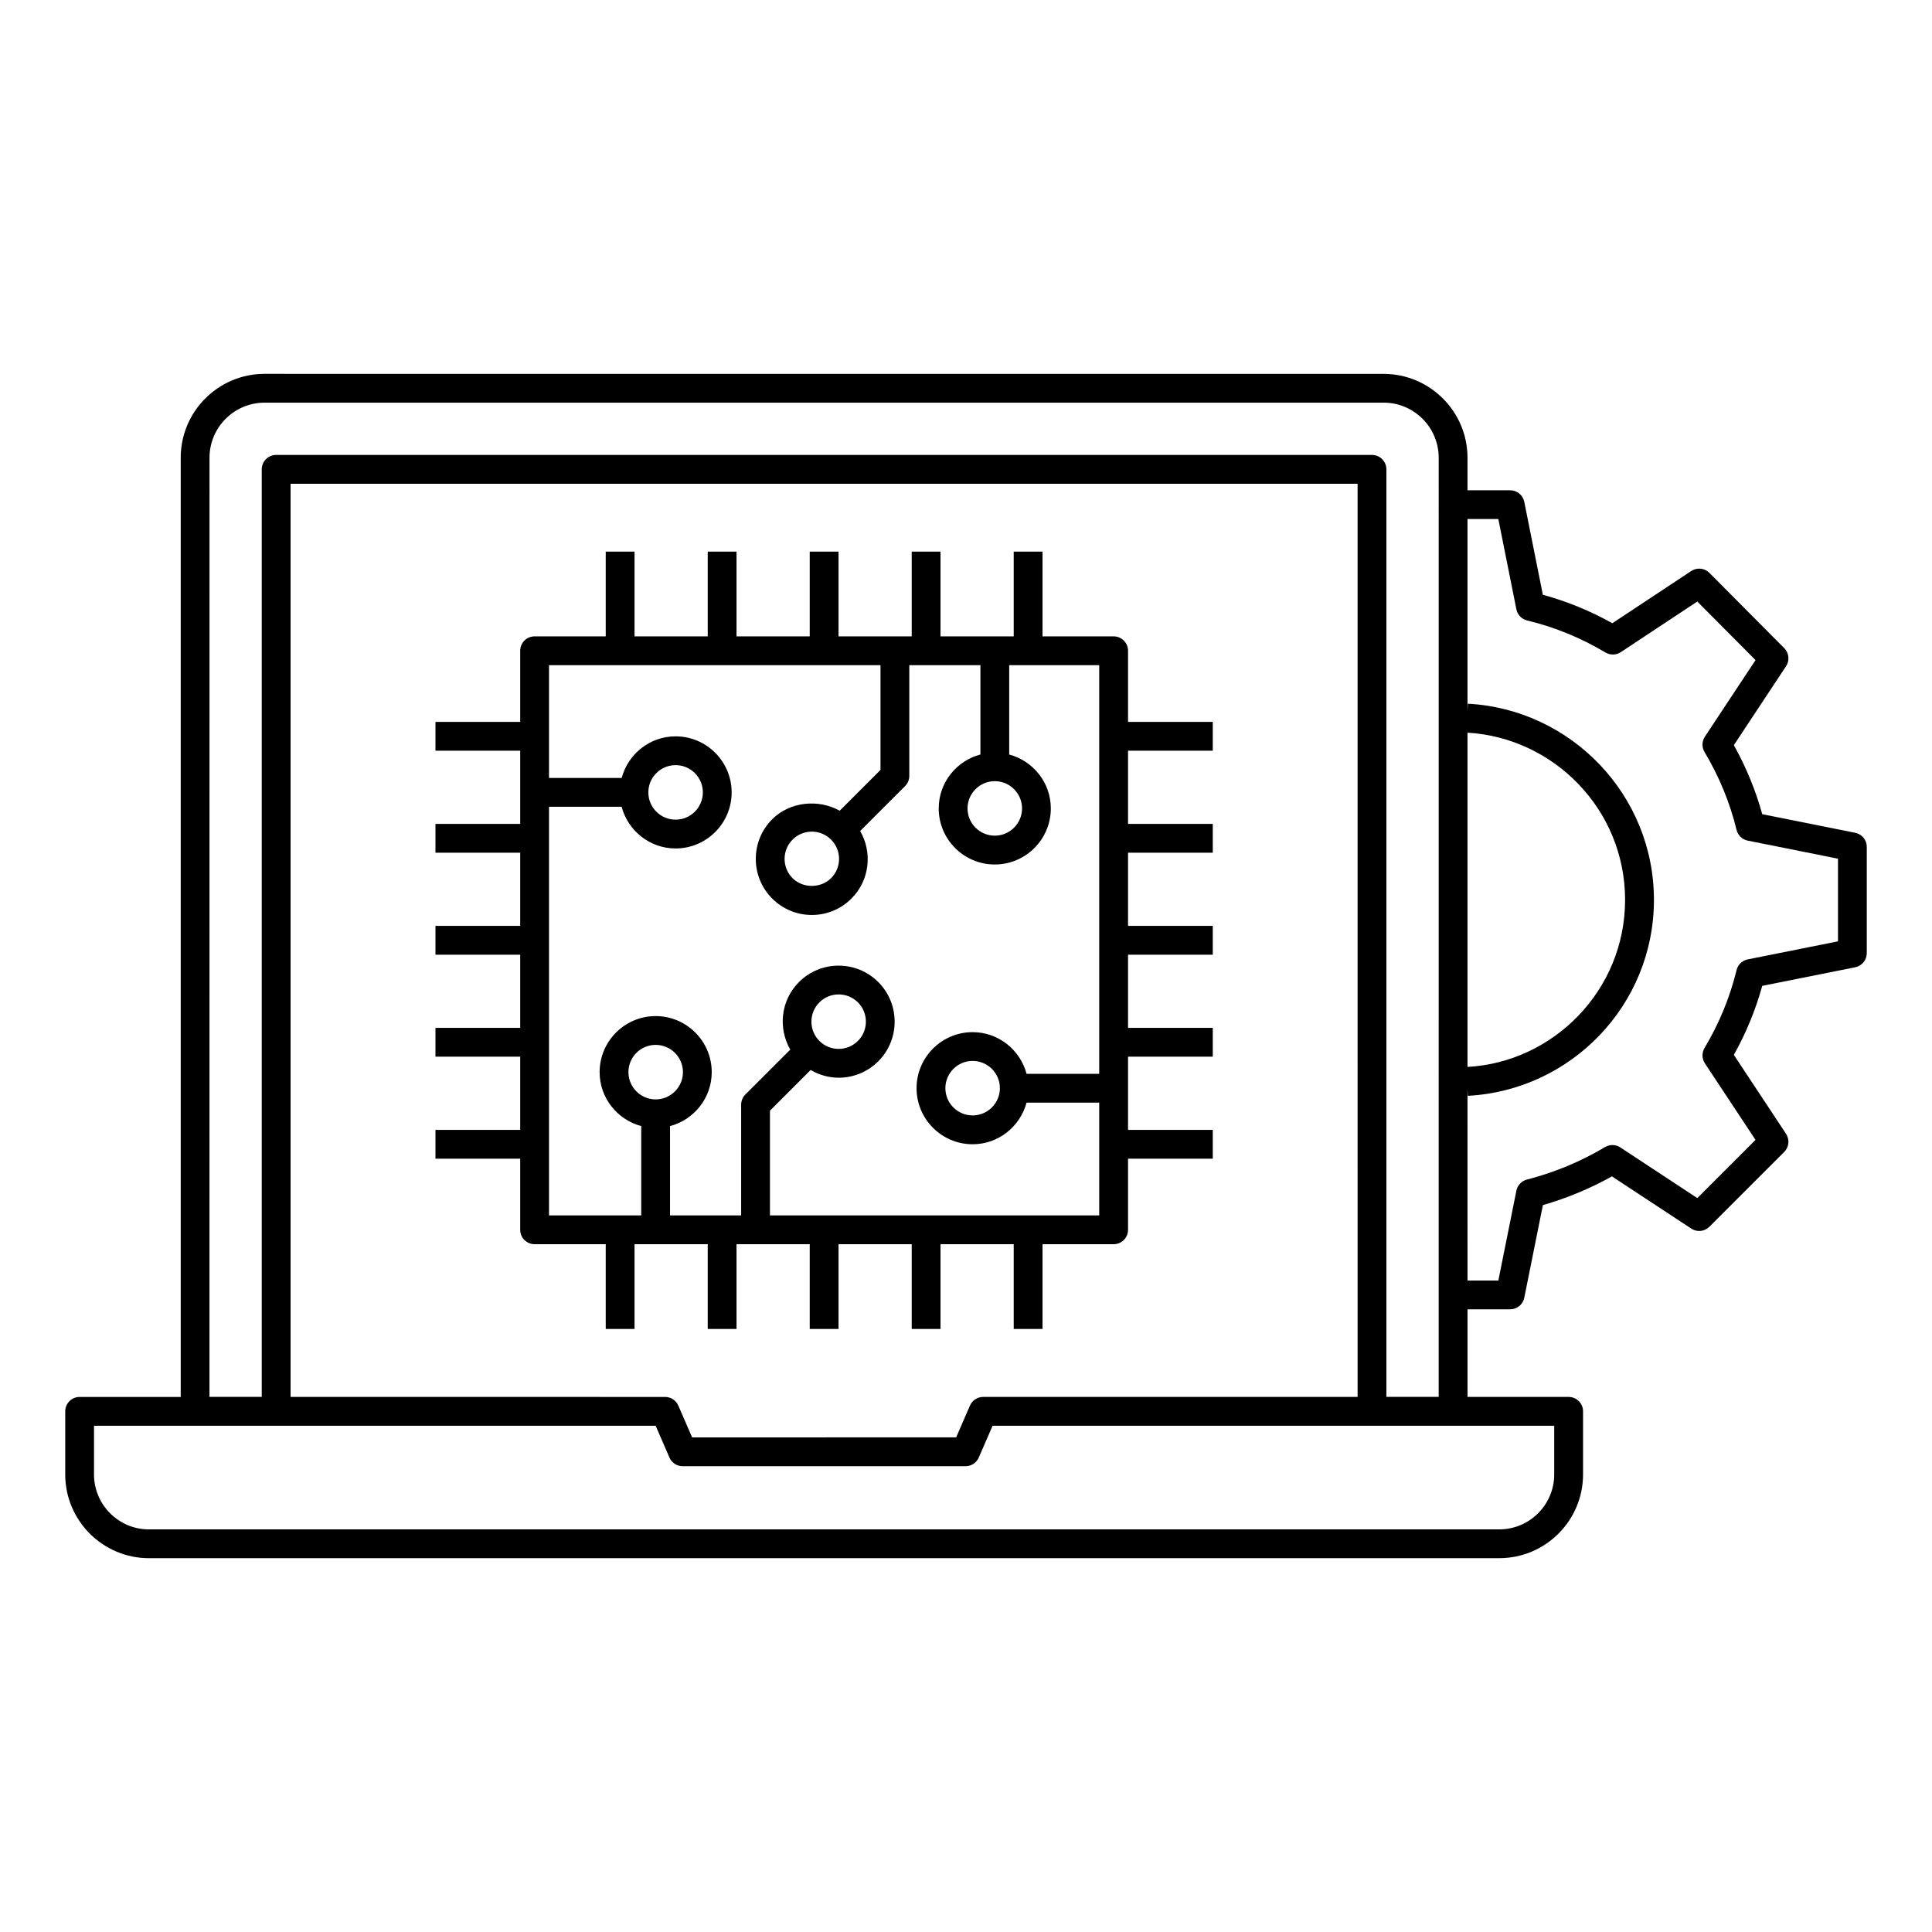
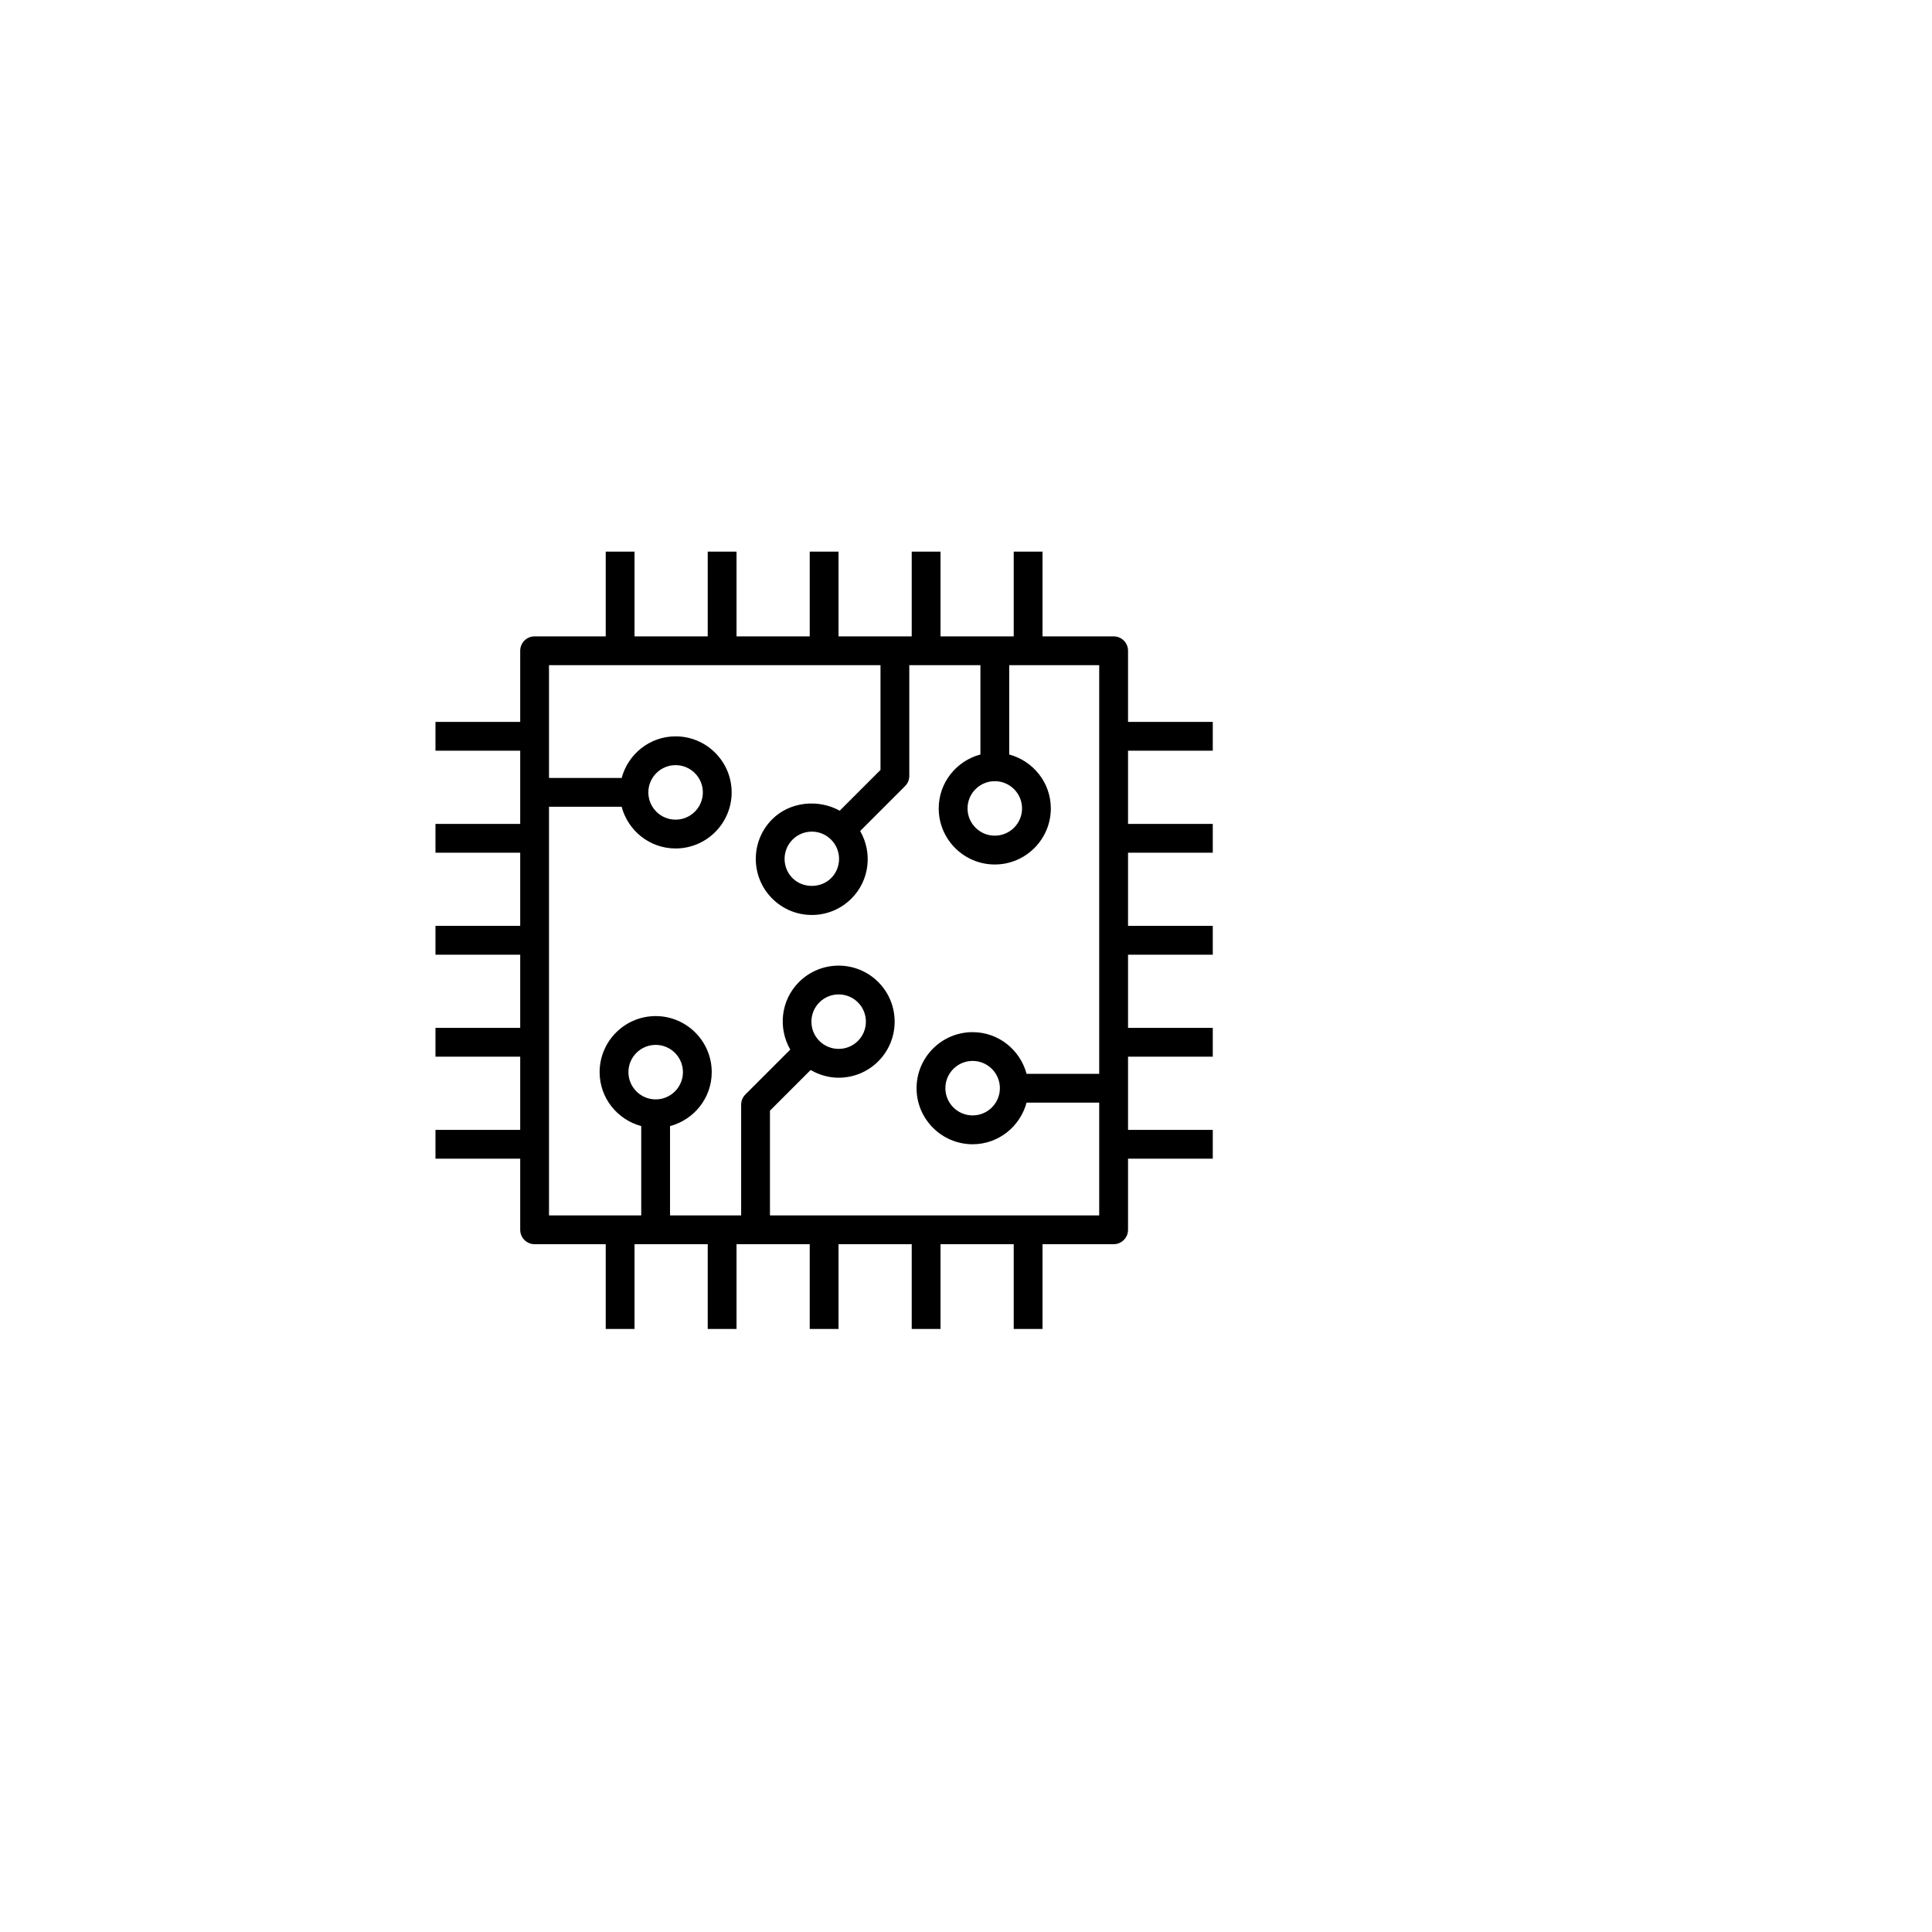
<svg xmlns="http://www.w3.org/2000/svg" fill="#000000" width="800px" height="800px" version="1.1" viewBox="144 144 512 512">
  <g>
    <path d="m281.86 469.91c0 2.109 1.707 3.816 3.816 3.816h18.848v22.457h7.633v-22.457h19.398v22.457h7.633v-22.457h19.398v22.457h7.633v-22.457h19.395v22.457h7.633v-22.457h19.398v22.457h7.633v-22.457h18.848c2.109 0 3.816-1.707 3.816-3.816v-18.848h22.457v-7.633h-22.457v-19.398h22.457v-7.633h-22.457v-19.395h22.457v-7.633h-22.457v-19.398h22.457v-7.633h-22.457v-19.398h22.457v-7.633h-22.457v-18.848c0-2.109-1.707-3.816-3.816-3.816h-18.848v-22.457h-7.633v22.457h-19.398v-22.457h-7.633v22.457h-19.395v-22.457h-7.633v22.457h-19.398v-22.457h-7.633v22.457h-19.398v-22.457h-7.633v22.457h-18.848c-2.109 0-3.816 1.707-3.816 3.816v18.848h-22.457v7.633h22.457v19.398h-22.457v7.633h22.457v19.398h-22.457v7.633h22.457v19.395h-22.457v7.633h22.457v19.398h-22.457v7.633h22.457zm35.902-34.559c-3.984 0-7.223-3.238-7.223-7.223 0-3.984 3.238-7.223 7.223-7.223 3.984 0 7.223 3.238 7.223 7.223 0 3.984-3.242 7.223-7.223 7.223zm89.867-84.332c3.984 0 7.223 3.238 7.223 7.219 0 3.984-3.242 7.223-7.223 7.223-3.984 0-7.223-3.238-7.223-7.223 0-3.981 3.238-7.219 7.223-7.219zm-30.289-30.742v27.762l-10.809 10.809c-5.644-3.141-13.203-2.426-17.895 2.266-5.793 5.793-5.793 15.215 0 21.008 2.809 2.809 6.539 4.356 10.504 4.356 3.965 0 7.695-1.547 10.504-4.356 4.852-4.852 5.582-12.223 2.309-17.898l11.902-11.902c0.715-0.715 1.117-1.684 1.117-2.699v-29.34h18.848v23.664c-6.344 1.691-11.051 7.43-11.051 14.297 0 8.191 6.664 14.855 14.855 14.855s14.855-6.664 14.855-14.855c0-6.856-4.699-12.59-11.027-14.289v-23.672h23.848v108.3h-19.246c-1.691-6.344-7.43-11.051-14.301-11.051-8.191 0-14.855 6.664-14.855 14.852 0 8.191 6.664 14.855 14.855 14.855 6.859 0 12.59-4.695 14.293-11.023h19.254v29.887l-87.254-0.004v-27.758l10.781-10.781c2.293 1.328 4.844 2.047 7.418 2.047 3.805 0 7.609-1.449 10.504-4.348 5.793-5.793 5.793-15.215 0-21.008-5.793-5.797-15.215-5.797-21.008 0-4.852 4.852-5.582 12.223-2.309 17.902l-11.902 11.902c-0.715 0.715-1.117 1.684-1.117 2.699v29.336h-18.848v-23.66c6.344-1.691 11.051-7.434 11.051-14.301 0-8.191-6.664-14.855-14.855-14.855-8.191 0-14.855 6.664-14.855 14.855 0 6.859 4.699 12.594 11.027 14.293v23.668h-24.441v-108.29h19.246c1.691 6.344 7.434 11.051 14.301 11.051 8.191 0 14.855-6.664 14.855-14.855s-6.664-14.855-14.855-14.855c-6.859 0-12.59 4.699-14.293 11.027h-19.254v-29.891zm-13.094 56.445c-2.731 2.734-7.481 2.734-10.211 0-2.816-2.812-2.816-7.398 0-10.211 1.367-1.367 3.18-2.121 5.106-2.121s3.742 0.754 5.106 2.121c2.816 2.812 2.816 7.398 0 10.211zm44.734 55.652c0 3.984-3.238 7.223-7.223 7.223s-7.223-3.238-7.223-7.223c0-3.981 3.238-7.219 7.223-7.219s7.223 3.238 7.223 7.219zm-47.836-22.73c1.41-1.41 3.258-2.113 5.109-2.113 1.848 0 3.699 0.703 5.106 2.113 2.816 2.812 2.816 7.398 0 10.211-2.82 2.816-7.398 2.816-10.215 0-2.816-2.812-2.816-7.394 0-10.211zm-45.328-55.652c0-3.984 3.238-7.223 7.223-7.223s7.223 3.238 7.223 7.223-3.242 7.223-7.223 7.223c-3.984 0.004-7.223-3.238-7.223-7.223z" />
-     <path d="m183.47 556.93h357.86c12.238 0 22.195-9.957 22.195-22.191v-16.719c0-2.109-1.707-3.816-3.816-3.816h-26.805v-23.219h11.301c1.82 0 3.383-1.281 3.742-3.062l4.934-24.559c6.391-1.836 12.527-4.387 18.297-7.609l21.027 13.836c1.516 1.008 3.516 0.793 4.797-0.488l19.832-19.824c1.281-1.281 1.484-3.293 0.484-4.805l-13.832-20.914c3.262-5.836 5.785-11.973 7.523-18.293l24.641-4.93c1.785-0.359 3.066-1.922 3.066-3.742v-28.156c0-1.82-1.285-3.383-3.066-3.742l-24.641-4.93c-1.742-6.32-4.266-12.457-7.523-18.293l13.832-20.91c1-1.508 0.801-3.516-0.477-4.797l-19.832-19.949c-1.281-1.285-3.293-1.496-4.812-0.492l-20.91 13.836c-5.871-3.281-12.047-5.809-18.414-7.535l-4.926-24.633c-0.355-1.781-1.922-3.066-3.742-3.066h-11.301v-8.617c0-12.25-9.969-22.223-22.219-22.223l-296.57-0.012c-12.254 0-22.223 9.969-22.223 22.223v248.91l-26.789-0.004c-2.109 0-3.816 1.707-3.816 3.816v16.719c0 12.238 9.957 22.195 22.191 22.195zm320.31-42.73h-99.234c-1.52 0-2.894 0.902-3.5 2.297l-3.656 8.422-69.973 0.004-3.656-8.422c-0.605-1.395-1.98-2.297-3.5-2.297l-99.254-0.004v-242h282.77zm70.883-131.71c0 23.988-19.051 43.023-41.762 44.254v-88.578c22.684 1.305 41.762 20.211 41.762 44.324zm-33.59-100.94 4.785 23.922c0.293 1.461 1.406 2.617 2.856 2.965 7.223 1.723 14.203 4.578 20.754 8.484 1.262 0.746 2.836 0.707 4.062-0.098l20.27-13.41 15.434 15.523-13.422 20.289c-0.809 1.223-0.848 2.805-0.094 4.062 3.887 6.519 6.746 13.465 8.488 20.645 0.352 1.441 1.504 2.555 2.961 2.844l23.918 4.785v21.902l-23.918 4.785c-1.457 0.289-2.609 1.402-2.961 2.844-1.742 7.18-4.598 14.125-8.488 20.645-0.75 1.262-0.715 2.84 0.094 4.062l13.418 20.281-15.426 15.422-20.398-13.422c-1.219-0.809-2.793-0.84-4.055-0.094-6.426 3.836-13.395 6.731-20.703 8.613-1.418 0.367-2.5 1.508-2.789 2.945l-4.781 23.805h-8.172l-0.004-50.781 0.098 1.836c27.457-1.477 49.312-24.145 49.312-51.914 0-27.895-22.008-50.535-49.309-52l-0.102 1.855v-50.797zm-341.55-16.25c0-8.043 6.547-14.59 14.59-14.59h296.57c8.043 0 14.586 6.547 14.586 14.59l-0.004 248.89h-13.855v-245.81c0-2.109-1.707-3.816-3.816-3.816h-290.41c-2.109 0-3.816 1.707-3.816 3.816v245.81h-13.855zm-30.609 256.54h148.84l3.656 8.422c0.605 1.395 1.98 2.297 3.5 2.297h74.977c1.52 0 2.894-0.902 3.5-2.297l3.656-8.422h148.84v12.902c0 8.027-6.531 14.559-14.562 14.559l-357.85 0.004c-8.027 0-14.559-6.531-14.559-14.559z" />
  </g>
</svg>